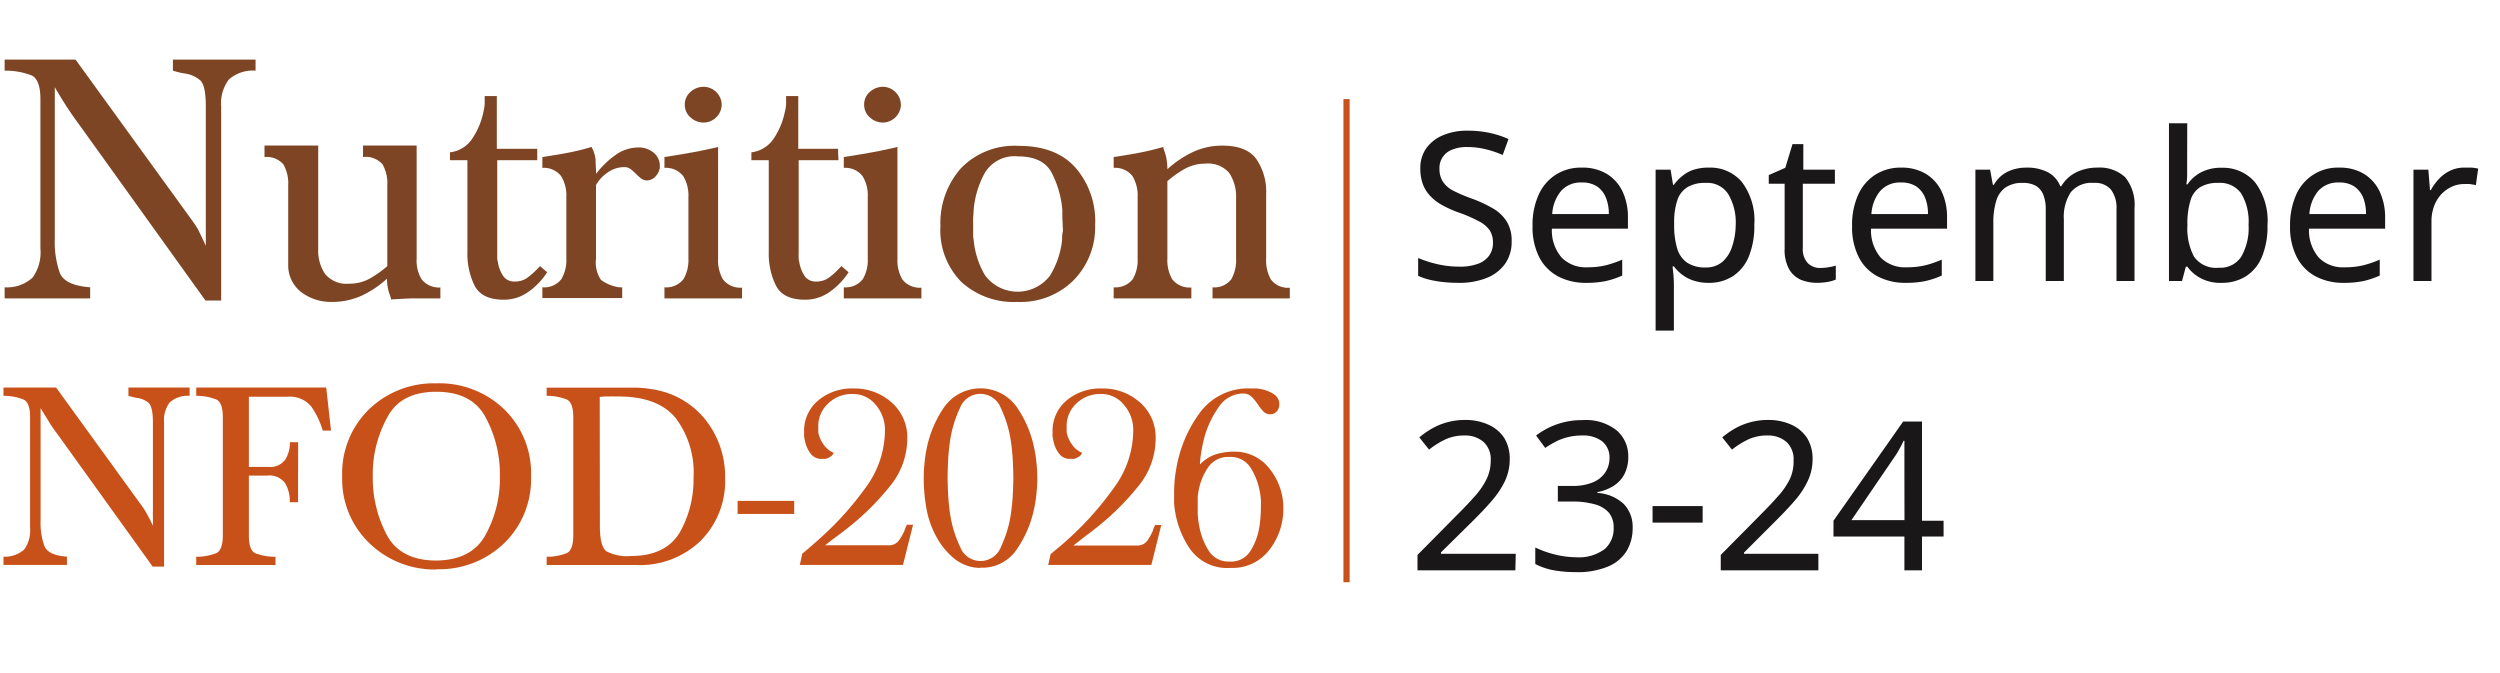
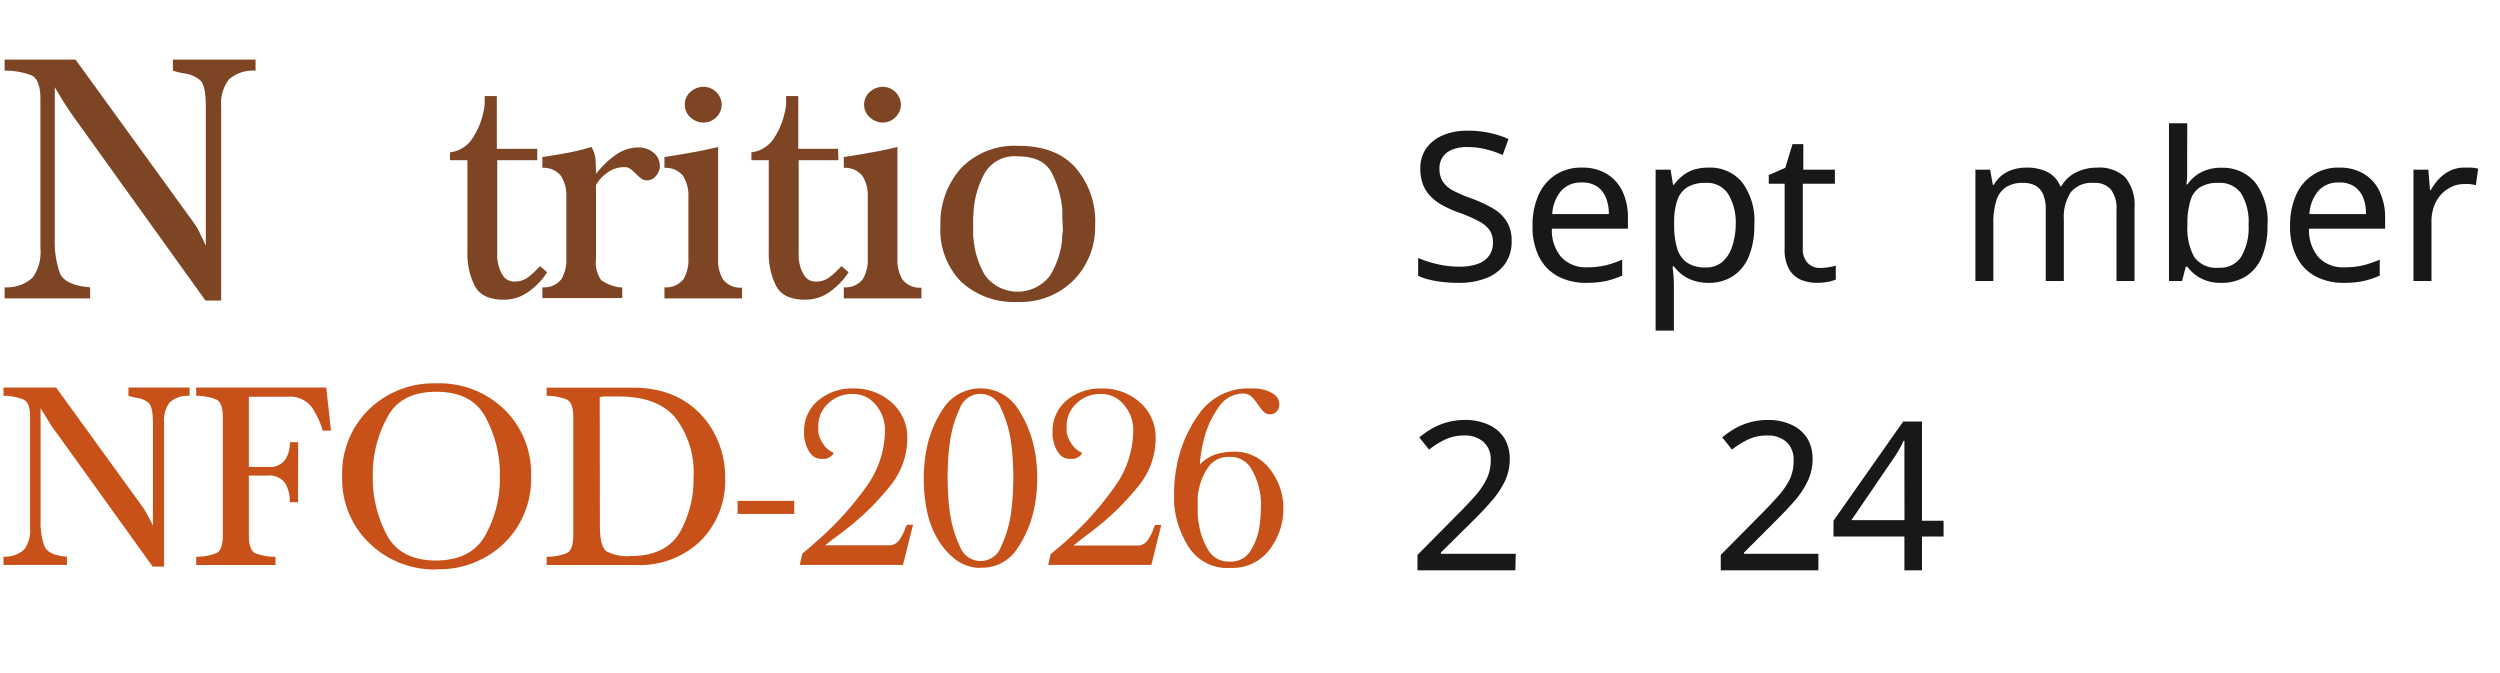
<svg xmlns="http://www.w3.org/2000/svg" id="Layer_1" data-name="Layer 1" viewBox="0 0 302.47 81.46">
  <defs>
    <style>.cls-1{fill:#7e4524;}.cls-2{fill:#c85119;}.cls-3{fill:#1a1718;}</style>
  </defs>
  <path class="cls-1" d="M23.3,26.75A11.44,11.44,0,0,1,24,27.83L24.56,29c.06.12.11.24.17.37l.17.37V28.22c0-.23,0-.47,0-.72V12.89c0-1.71-.22-2.76-.67-3.17a3.67,3.67,0,0,0-1.8-.82,6.27,6.27,0,0,1-.71-.13c-.25-.06-.52-.13-.8-.22V7.21h10V8.55a4.36,4.36,0,0,0-3.23,1.07,4.73,4.73,0,0,0-.93,3.27V36.36H24.86L9.44,14.88c-.52-.7-1-1.4-1.47-2.13s-.91-1.45-1.34-2.2V28.91a11.2,11.2,0,0,0,.62,4.14q.63,1.48,3.66,1.71V36.1H.56V34.76a4.58,4.58,0,0,0,3.38-1.17,5.23,5.23,0,0,0,.95-3.51V12q0-2.38-1.08-2.88A8.66,8.66,0,0,0,.69,8.55H.56V7.21H9.14Z" />
-   <path class="cls-1" d="M47.38,36.32a3.81,3.81,0,0,1-.15-.44,4.43,4.43,0,0,0-.15-.43,6.82,6.82,0,0,1-.2-.87,6.11,6.11,0,0,1-.06-.86,12.29,12.29,0,0,1-3.08,2.06,8.64,8.64,0,0,1-3.63.75,5.94,5.94,0,0,1-3.6-1.14,4.06,4.06,0,0,1-1.64-3.32V22.41a4.59,4.59,0,0,0-.59-2.53A2.68,2.68,0,0,0,32,19V17.61h6.5V30.17a5,5,0,0,0,.85,3,3.37,3.37,0,0,0,2.92,1.15,5,5,0,0,0,2.49-.63,13.14,13.14,0,0,0,2.1-1.49V22.41a4.6,4.6,0,0,0-.58-2.53A2.69,2.69,0,0,0,43.92,19V17.61h6.49V31.29A4.37,4.37,0,0,0,51,33.78a2.65,2.65,0,0,0,2.28,1V36.1c-1,0-2,0-3,0s-2,.08-3,.13Z" />
  <path class="cls-1" d="M65,19.38H60.16V30.56c0,.17,0,.35,0,.54s0,.37.07.54a4.09,4.09,0,0,0,.6,1.67,1.59,1.59,0,0,0,1.43.75,2.53,2.53,0,0,0,1.56-.47,8.82,8.82,0,0,0,1.21-1.08l.16-.16.15-.15.86.74A8.54,8.54,0,0,1,64,35.26a5.08,5.08,0,0,1-3.07,1q-2.64,0-3.51-1.71a8.62,8.62,0,0,1-.87-4V19.38H54.44v-.95a3.73,3.73,0,0,0,2.73-1.71,8.87,8.87,0,0,0,1.3-3.1,6.1,6.1,0,0,0,.17-1c0-.34,0-.68,0-1h1.47V18H65Z" />
  <path class="cls-1" d="M72.11,31.29a3.78,3.78,0,0,0,.59,2.56,4.77,4.77,0,0,0,2.23.91l.17,0,.18,0v1.3H65.62V34.76a2.63,2.63,0,0,0,2.31-1,4.59,4.59,0,0,0,.59-2.51V23.84a4.47,4.47,0,0,0-.63-2.53,2.65,2.65,0,0,0-2.27-1V19c1-.15,2-.31,3-.5s2-.43,2.94-.72a3.83,3.83,0,0,1,.5,1.58c0,.54.06,1.09.06,1.67a10.79,10.79,0,0,1,2.23-2.19,4.82,4.82,0,0,1,2.93-1,2.78,2.78,0,0,1,1.77.61,2,2,0,0,1,.78,1.64v.22a2,2,0,0,1-.49,1,1.45,1.45,0,0,1-1,.52,1.24,1.24,0,0,1-.8-.26,6.75,6.75,0,0,1-.63-.57v0a7.39,7.39,0,0,0-.61-.54,1.21,1.21,0,0,0-.78-.24,3.41,3.41,0,0,0-2,.65,4.51,4.51,0,0,0-1.41,1.52Z" />
  <path class="cls-1" d="M86.88,31.29a4.59,4.59,0,0,0,.59,2.51,2.63,2.63,0,0,0,2.31,1V36.1H80.39V34.76a2.63,2.63,0,0,0,2.31-1,4.59,4.59,0,0,0,.59-2.51V23.84a4.47,4.47,0,0,0-.63-2.53,2.65,2.65,0,0,0-2.27-1V19l2.18-.35,2.15-.39,1.1-.24c.36-.07.72-.15,1.06-.24ZM83.55,14.21a2,2,0,0,1-.7-1.54,2,2,0,0,1,.7-1.56,2.37,2.37,0,0,1,1.6-.61,2.22,2.22,0,0,1,2.17,2.17,2.22,2.22,0,0,1-2.17,2.16A2.33,2.33,0,0,1,83.55,14.21Z" />
  <path class="cls-1" d="M101.44,19.38H96.63V30.56a5.06,5.06,0,0,0,0,.54c0,.19,0,.37.06.54a4.26,4.26,0,0,0,.61,1.67,1.58,1.58,0,0,0,1.43.75,2.53,2.53,0,0,0,1.56-.47,8.82,8.82,0,0,0,1.21-1.08l.15-.16.16-.15.86.74a8.69,8.69,0,0,1-2.21,2.32,5.08,5.08,0,0,1-3.07,1q-2.64,0-3.51-1.71a8.62,8.62,0,0,1-.87-4V19.38H90.91v-.95a3.77,3.77,0,0,0,2.73-1.71,9.06,9.06,0,0,0,1.3-3.1,6.1,6.1,0,0,0,.17-1c0-.34,0-.68,0-1h1.47V18h4.81Z" />
  <path class="cls-1" d="M108.58,31.29a4.59,4.59,0,0,0,.59,2.51,2.63,2.63,0,0,0,2.31,1V36.1h-9.39V34.76a2.63,2.63,0,0,0,2.31-1,4.59,4.59,0,0,0,.59-2.51V23.84a4.47,4.47,0,0,0-.63-2.53,2.65,2.65,0,0,0-2.27-1V19l2.18-.35,2.15-.39,1.1-.24c.36-.07.72-.15,1.06-.24Zm-3.33-17.08a2,2,0,0,1-.7-1.54,2,2,0,0,1,.7-1.56,2.37,2.37,0,0,1,1.6-.61A2.22,2.22,0,0,1,109,12.67a2.22,2.22,0,0,1-2.17,2.16A2.33,2.33,0,0,1,105.25,14.21Z" />
  <path class="cls-1" d="M129.87,33.93a9.1,9.1,0,0,1-6.78,2.6,9.38,9.38,0,0,1-6.78-2.42,8.91,8.91,0,0,1-2.53-6.76,10,10,0,0,1,2.49-7,9,9,0,0,1,7-2.7c3,0,5.26.87,6.84,2.62a9.91,9.91,0,0,1,2.39,7A9.16,9.16,0,0,1,129.87,33.93Zm-1.34-7.6c0-.3,0-.61,0-.93a12,12,0,0,0-1.28-4.48c-.71-1.34-2.07-2-4.1-2a4.18,4.18,0,0,0-4,2,11.31,11.31,0,0,0-1.35,4.46c0,.35-.05.7-.06,1.06s0,.72,0,1.06,0,.52,0,.76,0,.5.06.76a10.23,10.23,0,0,0,1.39,4.31,4.92,4.92,0,0,0,7.86,0,10.32,10.32,0,0,0,1.45-4.29c0-.31,0-.62.07-.93s0-.6,0-.89S128.54,26.64,128.53,26.33Z" />
-   <path class="cls-1" d="M140.83,18.15a3,3,0,0,1,.11.32,4.81,4.81,0,0,1,.23,1,6.77,6.77,0,0,1,.07,1,12.75,12.75,0,0,1,3.07-2.07,8.32,8.32,0,0,1,3.6-.78c1.93,0,3.3.54,4.09,1.62a7,7,0,0,1,1.19,4.27v7.79a4.69,4.69,0,0,0,.57,2.51,2.57,2.57,0,0,0,2.29,1V36.1H146.7V34.76a2.57,2.57,0,0,0,2.29-1,4.69,4.69,0,0,0,.56-2.51V24a5.16,5.16,0,0,0-.82-3.06,3.34,3.34,0,0,0-2.9-1.14,5.06,5.06,0,0,0-2.47.62,12.35,12.35,0,0,0-2.12,1.5v9.35a4.59,4.59,0,0,0,.58,2.51,2.65,2.65,0,0,0,2.32,1V36.1h-9.4V34.76a2.64,2.64,0,0,0,2.32-1,4.59,4.59,0,0,0,.58-2.51V23.84a4.55,4.55,0,0,0-.62-2.53,2.65,2.65,0,0,0-2.28-1V19c1-.15,2-.31,3-.5s2-.43,3-.72Q140.76,18,140.83,18.15Z" />
  <path class="cls-2" d="M17.31,61.41a8.91,8.91,0,0,1,.48.8l.45.84c0,.08.09.17.13.27s.09.19.13.27V62.5a4.58,4.58,0,0,1,0-.53V51.11c0-1.26-.17-2-.5-2.35a2.78,2.78,0,0,0-1.34-.61,3.51,3.51,0,0,1-.53-.1,5.89,5.89,0,0,1-.59-.16v-1h7.4v1a3.29,3.29,0,0,0-2.4.79,3.56,3.56,0,0,0-.69,2.43V68.55H18.47L7,52.59c-.38-.51-.75-1-1.09-1.58s-.68-1.08-1-1.64V63a8.19,8.19,0,0,0,.47,3.08c.31.74,1.22,1.16,2.72,1.27v1H.42v-1a3.46,3.46,0,0,0,2.51-.87,3.93,3.93,0,0,0,.71-2.61V50.47c0-1.18-.27-1.9-.81-2.14a6.48,6.48,0,0,0-2.32-.44H.42v-1H6.79Z" />
  <path class="cls-2" d="M36.06,60.76h-1a4.25,4.25,0,0,0-.57-2.31,2.36,2.36,0,0,0-2.17-.91H30.11v7.24c0,1.2.26,1.92.79,2.16a6.74,6.74,0,0,0,2.27.42h.16v1H23.74v-1h.1a6.36,6.36,0,0,0,2.33-.44c.53-.24.79-1,.79-2.14V50.47c0-1.18-.27-1.9-.8-2.14a6.48,6.48,0,0,0-2.32-.44h-.1v-1H39.47l.58,5.21h-1a10,10,0,0,0-1.4-2.93A3.36,3.36,0,0,0,34.78,48H30.11v8.49h2.38a2.24,2.24,0,0,0,2-.85,3.77,3.77,0,0,0,.58-2.14h1Z" />
  <path class="cls-2" d="M52.79,68.9a11.32,11.32,0,0,1-8.12-3.2,10.74,10.74,0,0,1-3.27-8.06,10.81,10.81,0,0,1,3.25-8.12,11.27,11.27,0,0,1,8.14-3.14A11.29,11.29,0,0,1,61,49.52a10.77,10.77,0,0,1,3.25,8.12A10.78,10.78,0,0,1,61,65.72a11.3,11.3,0,0,1-8.16,3.15Zm5.92-4.13a14.09,14.09,0,0,0,1.77-6.61V57a14.51,14.51,0,0,0-1.78-6.6q-1.66-3-5.91-3t-5.88,3A14.41,14.41,0,0,0,45.1,57v1a14.64,14.64,0,0,0,1.72,6.76q1.66,3.06,6,3.06C55.62,67.78,57.6,66.77,58.71,64.77Z" />
  <path class="cls-2" d="M66.14,46.9H68.3c.36,0,.73,0,1.09,0h2.14q.54,0,1.08,0h3.23q.57,0,1.11,0a14.58,14.58,0,0,1,1.89.18,11.6,11.6,0,0,1,1.81.43,10.05,10.05,0,0,1,5.23,4,11.08,11.08,0,0,1,1.85,6.3,10.24,10.24,0,0,1-3,7.66,10.57,10.57,0,0,1-7.72,2.89H66.14v-1h.1a6.36,6.36,0,0,0,2.33-.44c.53-.24.79-1,.79-2.14V50.47c0-1.18-.27-1.9-.8-2.14a6.48,6.48,0,0,0-2.32-.44h-.1Zm6.44,16.79c0,1.59.26,2.57.77,3a5.38,5.38,0,0,0,3,.58c2.84,0,4.8-1,5.91-2.88a13,13,0,0,0,1.65-6.61,10.93,10.93,0,0,0-2.17-7.21c-1.44-1.74-3.74-2.6-6.9-2.6h-.58a4.63,4.63,0,0,0-.54,0h-.58l-.58.05Z" />
  <path class="cls-2" d="M96.09,62.18H89.24V60.6h6.85Z" />
  <path class="cls-2" d="M109.25,68.35H96.77L97.06,67c.41-.35.83-.7,1.25-1.07s.86-.75,1.29-1.15A37.57,37.57,0,0,0,104.73,59a11.76,11.76,0,0,0,2.34-7,4.64,4.64,0,0,0-1.1-3,3.51,3.51,0,0,0-2.86-1.33,4.06,4.06,0,0,0-2.88,1.12A3.7,3.7,0,0,0,99,51.62c0,.11,0,.23,0,.34s0,.23,0,.34a3.69,3.69,0,0,0,.64,1.48,2.74,2.74,0,0,0,1.22,1,.87.87,0,0,1-.37.46,2.46,2.46,0,0,1-.59.28l-.24,0-.24,0a1.6,1.6,0,0,1-1.37-.67,3.7,3.7,0,0,1-.66-1.52,3.1,3.1,0,0,1-.1-.53,4.6,4.6,0,0,1,0-.5,4.75,4.75,0,0,1,1.79-3.92A6.33,6.33,0,0,1,103.27,47a6.73,6.73,0,0,1,4.58,1.67A5.58,5.58,0,0,1,109.77,53a9.11,9.11,0,0,1-2.16,5.9,31,31,0,0,1-4.76,4.75c-.51.41-1,.8-1.54,1.19s-1,.76-1.48,1.13h7.62a1.47,1.47,0,0,0,1.3-.57,6.76,6.76,0,0,0,.7-1.24.28.28,0,0,1,0-.08.35.35,0,0,1,.05-.08.87.87,0,0,1,.1-.25,2.1,2.1,0,0,1,.13-.26h.74Z" />
  <path class="cls-2" d="M118.61,68.71a5,5,0,0,1-3.07-1.06,8.63,8.63,0,0,1-2.14-2.51,11.2,11.2,0,0,1-1.3-3.54,20.73,20.73,0,0,1-.34-3.77,17.62,17.62,0,0,1,.1-1.86,16.42,16.42,0,0,1,.32-2,13.38,13.38,0,0,1,2.11-4.79,5.39,5.39,0,0,1,8.68,0A13.4,13.4,0,0,1,125.08,54a15.24,15.24,0,0,1,.32,2,17.16,17.16,0,0,1,0,3.7,15.11,15.11,0,0,1-.32,2A13.37,13.37,0,0,1,123,66.49a5,5,0,0,1-4.38,2.19Zm2.47-2.5a14.28,14.28,0,0,0,1.17-3.68,25.5,25.5,0,0,0,.29-2.75q.06-1.31.06-2t-.06-2a25.5,25.5,0,0,0-.29-2.75,14.28,14.28,0,0,0-1.17-3.68,2.64,2.64,0,0,0-4.93,0A14.28,14.28,0,0,0,115,53a25.5,25.5,0,0,0-.29,2.75q-.06,1.31-.06,2t.06,2a25.5,25.5,0,0,0,.29,2.75,14.28,14.28,0,0,0,1.17,3.68,2.64,2.64,0,0,0,4.93,0Z" />
  <path class="cls-2" d="M139.3,68.35H126.82l.29-1.31L128.36,66c.43-.36.86-.75,1.29-1.15A37.57,37.57,0,0,0,134.78,59a11.75,11.75,0,0,0,2.33-7A4.63,4.63,0,0,0,136,49a3.51,3.51,0,0,0-2.86-1.33,4.06,4.06,0,0,0-2.88,1.12,3.7,3.7,0,0,0-1.21,2.83c0,.11,0,.23,0,.34s0,.23,0,.34a3.86,3.86,0,0,0,.65,1.48,2.74,2.74,0,0,0,1.22,1,.87.87,0,0,1-.37.46,2.46,2.46,0,0,1-.59.28l-.25,0-.24,0a1.59,1.59,0,0,1-1.36-.67,3.57,3.57,0,0,1-.66-1.52,3.1,3.1,0,0,1-.1-.53,4.6,4.6,0,0,1,0-.5,4.77,4.77,0,0,1,1.78-3.92A6.36,6.36,0,0,1,133.32,47a6.73,6.73,0,0,1,4.58,1.67A5.58,5.58,0,0,1,139.82,53a9.11,9.11,0,0,1-2.16,5.9,31.43,31.43,0,0,1-4.76,4.75c-.52.41-1,.8-1.55,1.19L129.87,66h7.63a1.48,1.48,0,0,0,1.3-.57,6.19,6.19,0,0,0,.69-1.24.45.45,0,0,1,0-.08.35.35,0,0,1,.05-.08,1.25,1.25,0,0,1,.09-.25l.13-.26h.74Z" />
  <path class="cls-2" d="M147,55a7.16,7.16,0,0,1,2.22-.35,5.3,5.3,0,0,1,4.43,2.12,7.61,7.61,0,0,1,1.62,4.73,8.07,8.07,0,0,1-1.67,5,5.6,5.6,0,0,1-4.73,2.21,5.51,5.51,0,0,1-5-2.45,11.33,11.33,0,0,1-1.82-5.4c0-.2,0-.38,0-.57s0-.37,0-.56q0-.73.06-1.5a14.81,14.81,0,0,1,.2-1.49A15.78,15.78,0,0,1,145.12,50a7.26,7.26,0,0,1,6.28-3l.61,0c.21,0,.44.06.67.1a4.14,4.14,0,0,1,1.44.59,1.44,1.44,0,0,1,.66,1.28,1.22,1.22,0,0,1-.31.8,1,1,0,0,1-.79.35,1.09,1.09,0,0,1-.79-.3,5.67,5.67,0,0,1-.59-.73.41.41,0,0,0-.07-.11l-.09-.11a5.44,5.44,0,0,0-.68-.84,1.49,1.49,0,0,0-1-.42,3.56,3.56,0,0,0-3,1.63,11.66,11.66,0,0,0-1.71,3.55c-.17.63-.3,1.23-.4,1.82a15.18,15.18,0,0,0-.18,1.59A4.7,4.7,0,0,1,147,55Zm5.54,5.49c0-.36-.07-.72-.13-1.08a8.21,8.21,0,0,0-1.11-2.83,2.82,2.82,0,0,0-2.56-1.29,2.89,2.89,0,0,0-2.56,1.24,7.11,7.11,0,0,0-1.14,2.72,6.93,6.93,0,0,0-.13.88c0,.29,0,.58,0,.86s0,.8,0,1.25a12.45,12.45,0,0,0,.17,1.35,8.5,8.5,0,0,0,1.13,3,2.82,2.82,0,0,0,2.57,1.35,2.74,2.74,0,0,0,2.51-1.29,7.51,7.51,0,0,0,1.06-2.79c.07-.41.12-.81.15-1.21s.05-.77.05-1.11S152.58,60.81,152.56,60.46Z" />
  <path class="cls-3" d="M182.89,29.18a4.62,4.62,0,0,1-.78,2.72,5,5,0,0,1-2.22,1.72,8.79,8.79,0,0,1-3.4.6,16.82,16.82,0,0,1-1.91-.1,12.28,12.28,0,0,1-1.67-.29,6.88,6.88,0,0,1-1.33-.46V31.21a13.4,13.4,0,0,0,2.24.73,11.6,11.6,0,0,0,2.77.32,6.13,6.13,0,0,0,2.24-.35,2.83,2.83,0,0,0,1.35-1,2.61,2.61,0,0,0,.45-1.53,2.76,2.76,0,0,0-.37-1.48,3.5,3.5,0,0,0-1.3-1.11,16.35,16.35,0,0,0-2.54-1.1,14.27,14.27,0,0,1-2-.91A5.75,5.75,0,0,1,173,23.66a4.11,4.11,0,0,1-.87-1.43,5.48,5.48,0,0,1-.29-1.85,4.13,4.13,0,0,1,.73-2.45,4.69,4.69,0,0,1,2-1.56,7.46,7.46,0,0,1,3-.56,12.61,12.61,0,0,1,2.71.28,11.44,11.44,0,0,1,2.23.73l-.7,1.93a12.59,12.59,0,0,0-2-.68,9.41,9.41,0,0,0-2.27-.28,4.69,4.69,0,0,0-1.88.33,2.34,2.34,0,0,0-1.5,2.28,2.82,2.82,0,0,0,.37,1.51A3.32,3.32,0,0,0,175.69,23,18.13,18.13,0,0,0,178,24a16,16,0,0,1,2.67,1.24,4.79,4.79,0,0,1,1.65,1.6A4.37,4.37,0,0,1,182.89,29.18Z" />
  <path class="cls-3" d="M191.39,20.28a5.65,5.65,0,0,1,3,.75,5,5,0,0,1,1.91,2.12,7.29,7.29,0,0,1,.66,3.2v1.32h-9.2a5,5,0,0,0,1.17,3.48A4.07,4.07,0,0,0,192,32.34a9.7,9.7,0,0,0,2.27-.24,12.92,12.92,0,0,0,2-.69v1.93a10.48,10.48,0,0,1-2,.67,11.75,11.75,0,0,1-2.38.21,7.11,7.11,0,0,1-3.38-.78,5.43,5.43,0,0,1-2.28-2.32,8,8,0,0,1-.81-3.77,8.81,8.81,0,0,1,.74-3.79,5.58,5.58,0,0,1,2.08-2.43A5.66,5.66,0,0,1,191.39,20.28Zm0,1.8a3.18,3.18,0,0,0-2.5,1,4.82,4.82,0,0,0-1.09,2.82h6.85a5.15,5.15,0,0,0-.36-2,3,3,0,0,0-1.06-1.34A3.25,3.25,0,0,0,191.37,22.08Z" />
  <path class="cls-3" d="M206.74,20.28a5,5,0,0,1,4,1.73,7.72,7.72,0,0,1,1.51,5.21,9.69,9.69,0,0,1-.68,3.85,5.16,5.16,0,0,1-1.94,2.36,5.27,5.27,0,0,1-2.92.79,5.5,5.5,0,0,1-1.83-.28,4.6,4.6,0,0,1-1.36-.71,5,5,0,0,1-1-1h-.15c0,.29.07.65.1,1.08s.05.81.05,1.13V40h-2.21V20.53h1.81l.3,1.83h.1a5.07,5.07,0,0,1,1-1.05,4.2,4.2,0,0,1,1.35-.76A5.81,5.81,0,0,1,206.74,20.28Zm-.4,1.85a4.06,4.06,0,0,0-2.19.52,2.89,2.89,0,0,0-1.2,1.54,8.18,8.18,0,0,0-.4,2.61v.42A9.88,9.88,0,0,0,202.9,30a3.22,3.22,0,0,0,1.19,1.76,3.9,3.9,0,0,0,2.3.6,3,3,0,0,0,2-.68,4.06,4.06,0,0,0,1.17-1.84A8.43,8.43,0,0,0,210,27.2a6.68,6.68,0,0,0-.89-3.69A3,3,0,0,0,206.34,22.13Z" />
  <path class="cls-3" d="M220.25,32.42a6.06,6.06,0,0,0,1-.09,6.77,6.77,0,0,0,.86-.19v1.68a3.88,3.88,0,0,1-1,.29,7.83,7.83,0,0,1-1.25.11,5.2,5.2,0,0,1-1.95-.36,3.09,3.09,0,0,1-1.44-1.27,4.85,4.85,0,0,1-.55-2.53V22.23H214V21.18L216,20.3l.87-2.86h1.31v3.09H222v1.7h-3.88V30a2.46,2.46,0,0,0,.59,1.82A2.06,2.06,0,0,0,220.25,32.42Z" />
-   <path class="cls-3" d="M230,20.28a5.65,5.65,0,0,1,3,.75,5,5,0,0,1,1.91,2.12,7.29,7.29,0,0,1,.66,3.2v1.32h-9.2a5.09,5.09,0,0,0,1.16,3.48,4.11,4.11,0,0,0,3.13,1.19,9.7,9.7,0,0,0,2.27-.24,12.92,12.92,0,0,0,2-.69v1.93a10.48,10.48,0,0,1-2,.67,11.75,11.75,0,0,1-2.38.21,7.11,7.11,0,0,1-3.38-.78,5.38,5.38,0,0,1-2.28-2.32,8,8,0,0,1-.81-3.77,8.81,8.81,0,0,1,.74-3.79,5.58,5.58,0,0,1,2.08-2.43A5.66,5.66,0,0,1,230,20.28Zm0,1.8a3.18,3.18,0,0,0-2.49,1,4.76,4.76,0,0,0-1.09,2.82h6.84a5.16,5.16,0,0,0-.35-2,3,3,0,0,0-1.06-1.34A3.26,3.26,0,0,0,230,22.08Z" />
  <path class="cls-3" d="M253.71,20.28a4.57,4.57,0,0,1,3.41,1.16,5.32,5.32,0,0,1,1.13,3.78V34h-2.18V25.32a3.65,3.65,0,0,0-.67-2.38,2.51,2.51,0,0,0-2.07-.81,3.26,3.26,0,0,0-2.79,1.13,5.45,5.45,0,0,0-.84,3.29V34h-2.19V25.32a4.61,4.61,0,0,0-.3-1.77,2.17,2.17,0,0,0-.9-1.07,3.09,3.09,0,0,0-1.55-.35,3.55,3.55,0,0,0-2.14.57,3,3,0,0,0-1.11,1.64,8.87,8.87,0,0,0-.34,2.66v7H239V20.53h1.78l.33,1.83h.12a4.2,4.2,0,0,1,1-1.17,4.31,4.31,0,0,1,1.37-.69,5.4,5.4,0,0,1,1.56-.22,5.46,5.46,0,0,1,2.59.55,3.29,3.29,0,0,1,1.52,1.7h.12a4.27,4.27,0,0,1,1.85-1.7A5.68,5.68,0,0,1,253.71,20.28Z" />
  <path class="cls-3" d="M264.62,19.55c0,.57,0,1.1,0,1.59s-.06.88-.09,1.17h.13a4.57,4.57,0,0,1,1.58-1.43,5.16,5.16,0,0,1,2.58-.58,5.07,5.07,0,0,1,4,1.74,7.72,7.72,0,0,1,1.52,5.21,9.52,9.52,0,0,1-.69,3.86,5.07,5.07,0,0,1-1.94,2.33,5.41,5.41,0,0,1-2.91.78,5.06,5.06,0,0,1-2.58-.58,4.76,4.76,0,0,1-1.58-1.38h-.18L264,34h-1.58V14.91h2.21Zm3.78,2.58a4.07,4.07,0,0,0-2.25.54A2.88,2.88,0,0,0,265,24.33a9.43,9.43,0,0,0-.35,2.84v.1a7.28,7.28,0,0,0,.81,3.8,3.26,3.26,0,0,0,3,1.32,3,3,0,0,0,2.7-1.33,6.92,6.92,0,0,0,.89-3.84,6.72,6.72,0,0,0-.89-3.81A3.12,3.12,0,0,0,268.4,22.13Z" />
  <path class="cls-3" d="M283,20.28a5.66,5.66,0,0,1,3,.75,5,5,0,0,1,1.9,2.12,7.29,7.29,0,0,1,.67,3.2v1.32h-9.21a5.09,5.09,0,0,0,1.17,3.48,4.07,4.07,0,0,0,3.12,1.19,9.7,9.7,0,0,0,2.27-.24,12.92,12.92,0,0,0,2-.69v1.93a10.26,10.26,0,0,1-2,.67,11.75,11.75,0,0,1-2.38.21,7.07,7.07,0,0,1-3.37-.78,5.38,5.38,0,0,1-2.28-2.32,7.9,7.9,0,0,1-.82-3.77,9,9,0,0,1,.74-3.79,5.47,5.47,0,0,1,5.2-3.28Zm0,1.8a3.2,3.2,0,0,0-2.5,1,4.82,4.82,0,0,0-1.09,2.82h6.85a5.35,5.35,0,0,0-.35-2,3,3,0,0,0-1.07-1.34A3.22,3.22,0,0,0,283,22.08Z" />
  <path class="cls-3" d="M298.25,20.28l.81,0a6.61,6.61,0,0,1,.77.12l-.28,2c-.22-.05-.46-.09-.72-.13a6.27,6.27,0,0,0-.74,0,3.4,3.4,0,0,0-1.47.33,4.14,4.14,0,0,0-1.26.91,4.32,4.32,0,0,0-.86,1.42,5.18,5.18,0,0,0-.32,1.86V34H292V20.53h1.8L294,23h.1a6.64,6.64,0,0,1,1-1.37,4.63,4.63,0,0,1,1.38-1A4,4,0,0,1,298.25,20.28Z" />
  <path class="cls-3" d="M183.34,69H171.5V67.14l4.69-4.74c.91-.9,1.67-1.71,2.29-2.41a9.11,9.11,0,0,0,1.4-2.07,5.08,5.08,0,0,0,.48-2.22,2.83,2.83,0,0,0-.88-2.24,3.36,3.36,0,0,0-2.28-.77,5.37,5.37,0,0,0-2.3.46,10,10,0,0,0-2,1.25l-1.18-1.48a10.18,10.18,0,0,1,1.55-1.08,7.82,7.82,0,0,1,1.83-.75,8,8,0,0,1,2.12-.28,6.66,6.66,0,0,1,2.88.58A4.4,4.4,0,0,1,182,53a4.75,4.75,0,0,1,.66,2.55,6.19,6.19,0,0,1-.57,2.63,10.61,10.61,0,0,1-1.61,2.42c-.68.8-1.49,1.64-2.41,2.55l-3.73,3.68V67h9.05Z" />
-   <path class="cls-3" d="M197,55.25a4.49,4.49,0,0,1-.45,2.08,3.63,3.63,0,0,1-1.29,1.43,5.5,5.5,0,0,1-2,.78v.1A5.09,5.09,0,0,1,196.48,61a4,4,0,0,1,1.05,2.88,5.32,5.32,0,0,1-.72,2.77,4.82,4.82,0,0,1-2.25,1.89,9.47,9.47,0,0,1-3.9.68,15.33,15.33,0,0,1-2.61-.21,8.2,8.2,0,0,1-2.3-.77v-2a12.24,12.24,0,0,0,2.43.86,10.73,10.73,0,0,0,2.51.32,5.18,5.18,0,0,0,3.47-1,3.27,3.27,0,0,0,1.07-2.59,2.73,2.73,0,0,0-.59-1.82,3.44,3.44,0,0,0-1.72-1,9.75,9.75,0,0,0-2.71-.33h-1.73V58.79h1.76a6.18,6.18,0,0,0,2.47-.43,3.29,3.29,0,0,0,1.5-1.19,3.12,3.12,0,0,0,.52-1.77,2.48,2.48,0,0,0-.88-2,3.71,3.71,0,0,0-2.38-.71,7,7,0,0,0-1.73.19,6.74,6.74,0,0,0-1.45.52,14.61,14.61,0,0,0-1.34.79l-1.1-1.5a9.1,9.1,0,0,1,5.59-1.86,6,6,0,0,1,4.18,1.26A4.11,4.11,0,0,1,197,55.25Z" />
-   <path class="cls-3" d="M199.94,63.23v-2H206v2Z" />
+   <path class="cls-3" d="M199.94,63.23v-2v2Z" />
  <path class="cls-3" d="M220,69H208.19V67.14l4.69-4.74c.9-.9,1.67-1.71,2.28-2.41a8.85,8.85,0,0,0,1.41-2.07A5.08,5.08,0,0,0,217,55.7a2.83,2.83,0,0,0-.87-2.24,3.36,3.36,0,0,0-2.28-.77,5.37,5.37,0,0,0-2.3.46,10,10,0,0,0-2,1.25l-1.18-1.48a10.18,10.18,0,0,1,1.55-1.08,7.82,7.82,0,0,1,1.83-.75,8,8,0,0,1,2.12-.28,6.69,6.69,0,0,1,2.88.58A4.46,4.46,0,0,1,218.64,53a4.75,4.75,0,0,1,.66,2.55,6.05,6.05,0,0,1-.58,2.63,10.23,10.23,0,0,1-1.6,2.42c-.69.8-1.49,1.64-2.41,2.55L211,66.86V67H220Z" />
  <path class="cls-3" d="M235.15,64.91h-2.61V69h-2.13V64.91h-8.58V63L230.26,51h2.28v12h2.61Zm-4.74-7.63c0-.43,0-.83,0-1.19s0-.7,0-1,0-.63,0-.92,0-.57,0-.84h-.1a10.84,10.84,0,0,1-.51,1,8.64,8.64,0,0,1-.57.93L224,62.93h6.42Z" />
-   <rect class="cls-2" x="162.54" y="11.99" width="0.75" height="58.45" />
</svg>